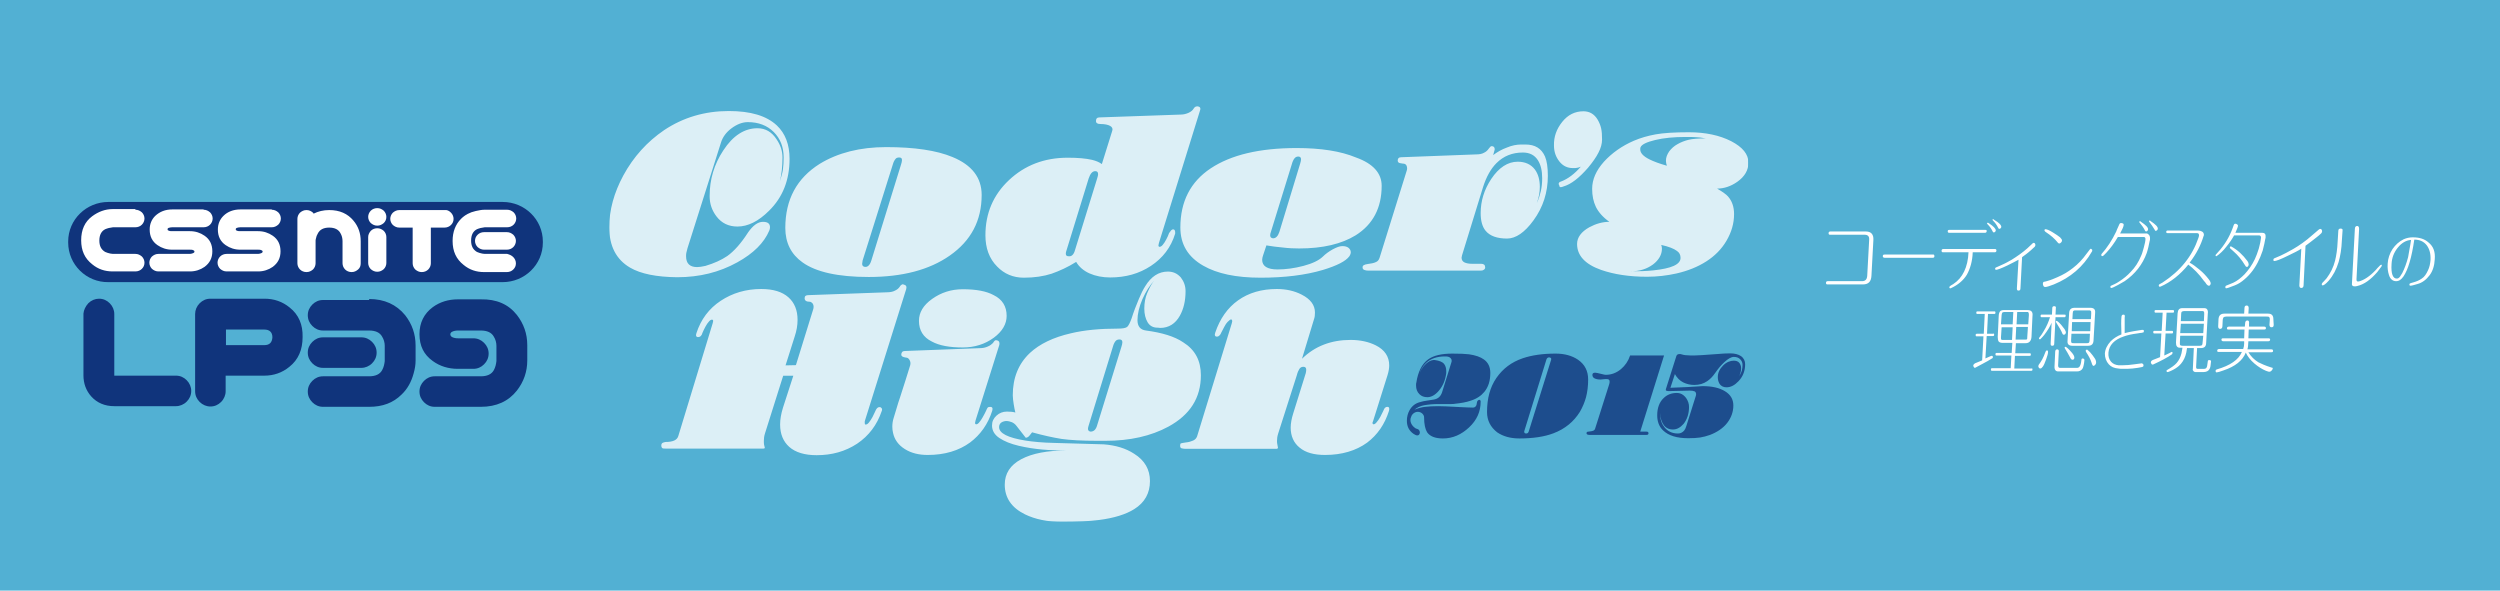
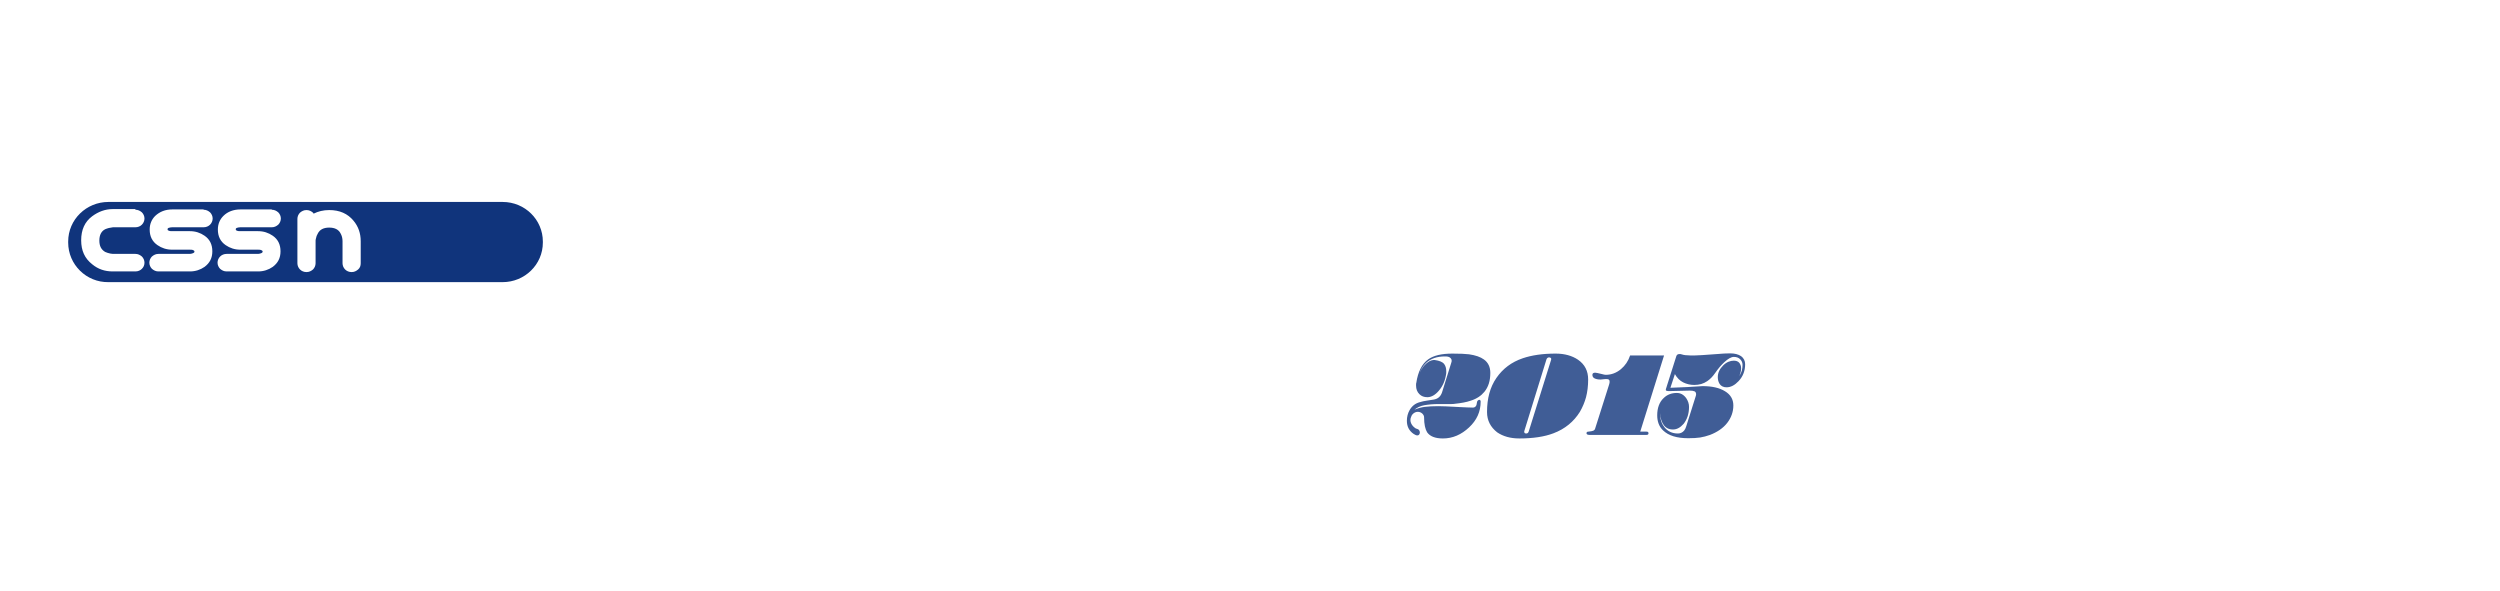
<svg xmlns="http://www.w3.org/2000/svg" xmlns:xlink="http://www.w3.org/1999/xlink" viewBox="0 0 770 181.9" enable-background="new 0 0 770 181.9">
  <symbol id="a" viewBox="-237.8 -92.2 483.2 176.2">
    <g opacity=".8">
      <g fill="#fff">
        <path d="M-158.6-25.8l7.4 23.9c.1.5.1.8.1.9 0 .6-.2 1.1-.5 1.5-.4.4-.8.6-1.2.6-1.4 0-2.1.5-2.1 1.5 0 .9.5 1.3 1.6 1.3l33.2 1.2c1.4 0 2.6.2 3.5.7.9.4 1.6 1 2 1.6.2.4.5.7.8.9.3.2.6.3.9.1 1-.2 1.4-.8 1.1-1.9l-17.5-55.8c-.1-.2-.1-.5-.1-.7v-.4c0-.4.1-.6.4-.6.5 0 .9.3 1.4.9.5.6 1 1.4 1.5 2.3.5 1 .9 1.8 1.2 2.5.1.2.2.5.4.8.4.6.8.9 1.4.9.4 0 .7-.2.9-.5.2-.4.2-.7 0-1.2-2-5.9-5.5-10.5-10.4-13.8-5-3.3-10.7-4.9-17.2-4.9-5.1 0-9 1.2-11.6 3.5-2.6 2.3-3.9 5.5-3.9 9.5 0 1.1.1 2.3.3 3.4.2 1.2.5 2.4.9 3.7l4.4 13.6h-4.3l-7.7-24.4c-.4-1.2-.5-2.3-.5-3.2 0-.7 0-1.3.1-1.7l.3-1.2c0-.3-.2-.4-.7-.4h-40.9c-1 0-1.6 0-1.7.1-.4.2-.6.6-.6 1.2s.2.9.5 1.1c.3.2.8.3 1.3.4 3.1 0 4.9.8 5.4 2.5l14.6 47.9.2.9c0 .4-.2.6-.5.6-.4 0-.9-.3-1.3-.8-.5-.5-1-1.3-1.5-2.2-.5-.9-.9-1.8-1.3-2.7-.1-.4-.2-.7-.4-.9-.3-.5-.8-.8-1.4-.8-.8 0-1.1.6-.7 1.7 1.9 5.8 5.3 10.4 10.3 13.7 5 3.3 10.7 5 17.2 5 5.1 0 8.9-1.2 11.5-3.5 2.6-2.3 3.9-5.5 3.9-9.6 0-2.3-.4-4.6-1.2-7l-3.9-12.3 4.4.1zM-110.1-25.8c.2.8.1 1.5-.3 2.2-.4.7-.9 1-1.5 1-1.4.2-2 .6-2 1.2 0 1 .5 1.6 1.5 1.6l31.7 1.2c1.3 0 2.4.2 3.5.7 1 .4 1.7 1 2.2 1.5.4.6.6.9.9 1.1.2.1.5.1.9 0 .8-.2 1.1-.8.9-1.9l-10.1-32.1c-.1-.5-.2-.8-.2-1 0-.4.2-.6.5-.6.4 0 .9.3 1.4 1 .4.4.8 1.1 1.4 2.1.6 1 1 1.9 1.4 2.7.2.5.4.9.6 1.2.2.3.6.4 1.1.4.9 0 1.2-.5.9-1.6-1.8-5.7-5-10.2-9.4-13.5-4.8-3.5-10.8-5.3-18-5.3-3.8 0-7 .8-9.7 2.5-2.7 1.7-4.4 4-5 6.9-.2.8-.3 1.7-.3 2.6 0 1.3.2 2.6.6 3.8 1.7 5.7 2.6 8.6 2.7 8.7 1.6 5 3.1 9.6 4.3 13.6zm3.7 18.8c0-4 1.8-7 5.5-8.8 3.1-1.7 7.5-2.5 13.1-2.5 5 0 9.4 1.4 13.1 4.1 3.7 2.7 5.5 5.9 5.5 9.3 0 4-1.8 7-5.5 8.8-3.1 1.7-7.5 2.5-13.1 2.5-4.9 0-9.2-1.4-13-4.1-3.8-2.7-5.6-5.8-5.6-9.3zM13.2-30.1c0-9.6-4.6-16.8-13.8-21.8-7.4-4-16.3-6-26.7-6h-3.5c-6.4 0-11.5.3-15.1.8-3.7.6-7.8 1.5-12.5 2.8l-1.2-1.5c-.4-.5-1-.8-1.5-.8l-3.9 5c-.6.8-1.3 1.3-2 1.6-.7.3-1.6.5-2.5.5-1.9-.2-2.9-1.1-2.9-2.6 0-2.6 3.7-4.5 11.2-5.7 3.2-.5 7.3-.9 12.3-1 13.2-.4 20.2-.6 20.9-.6 5.1-.4 9.4-1.7 12.9-4 4.5-2.8 6.7-6.7 6.7-11.6 0-5.1-2.2-9.1-6.7-11.9-3.5-2.2-8.6-3.8-15-4.6-4.1-.5-9.2-.8-15.5-.8-6.2 0-11.5 1.1-15.8 3.2-5.7 2.8-8.6 7-8.6 12.6 0 4.7 2.3 8.3 7 10.8s11.1 3.7 19.3 3.7c-3.7 0-7.1.1-10.4.4-3.3.3-6.6.8-10 1.6-3.4.8-6.1 1.9-8.2 3.3-2.1 1.4-3.1 3.2-3.1 5.3 0 1.7.6 3 1.9 4.2 1.2 1.1 2.7 1.7 4.4 1.7 1.4 0 2.6-.1 3.6-.4-.2.9-.5 2-.7 3.5-.2 1.4-.4 2.7-.4 3.8 0 7.4 2.4 13.4 7.3 18 4.1 3.8 9.9 6.6 17.3 8.3 5.8 1.4 12.5 2 20 2 1.9 0 3.2.2 3.9.7.6.5 1.2 1.7 1.9 3.6.9 2.9 2 5.7 3.1 8.3.9 2.2 1.8 4 2.7 5.4 2.5 4.1 5.7 6.2 9.6 6.2 2.2 0 4-.8 5.5-2.5 1.3-1.7 2-3.6 2-5.8 0-4.1-.8-7.5-2.4-10.4-1.9-3.4-4.7-5.2-8.4-5.2-.5.1-.9.1-1.1.1-1.9 0-3.3.8-4.2 2.3-.9 1.5-1.4 3.5-1.4 5.8 0 2.4.4 4.6 1.2 6.5 1.2 2.8 2.2 4.5 3 5.3-1.9-1.9-3.5-4.5-5-7.8-1.4-3.3-2.1-6.3-2.1-8.9 0-2.6 1.2-4.1 3.6-4.4 6.8-.9 12.1-2.5 15.8-5 5.1-3.2 7.5-7.8 7.5-14zm-33.7 12.1c.2.7.4 1.3.4 1.9 0 .8-.4 1.2-1.2 1.2-.7 0-1.3-.2-1.7-.7-.4-.5-.8-1.2-1.1-2.3l-10.3-33.5c-.2-.6-.3-1.1-.3-1.4 0-.7.4-1.1 1.1-1.2 1.4 0 2.3.9 2.8 2.7l10.3 33.3zM56.1-23.1c5.4 5.3 12.3 8 20.6 8 4.1 0 7.7-.8 10.7-2.3 3.8-1.9 5.7-4.8 5.7-8.5 0-1.1-.2-2.5-.7-4.1l-6.1-19.4-.3-.8c0-.5.2-.7.5-.7s.8.3 1.2.8c.5.5 1 1.3 1.6 2.3l1.2 2.4c.2.6.5 1 .7 1.4.3.3.6.5 1.1.5.8 0 1-.6.7-1.7-1.8-5.7-4.9-10.2-9.3-13.5-4.7-3.4-10.7-5.2-17.8-5.2-4.7 0-8.3 1-10.8 3.1-2.5 2-3.8 4.9-3.8 8.5 0 1.8.4 3.9 1.1 6.1l5.3 17c.1.5.2 1 .2 1.4 0 .9-.4 1.3-1.2 1.3-.8 0-1.3-.3-1.7-.9-.4-.6-.8-1.5-1.1-2.7l-7.9-24.7c-.4-1.2-.5-2.3-.5-3.1 0-.4 0-.8.1-1.3l.3-1.6c0-.4-.3-.5-.8-.5h-38.5c-.5 0-1 .1-1.5.2s-.7.5-.7 1.1c0 .5.1.9.3 1 .2.1.9.2 2.1.4 1.2.1 2.2.4 3.1.8.9.4 1.4 1 1.7 1.8l14.7 47.9.2.9c0 .5-.2.8-.5.8s-.8-.4-1.5-1.1c-.4-.4-.9-1.1-1.4-2.1-.5-1-.9-1.8-1.2-2.3-.2-.6-.5-1-.8-1.3-.3-.3-.6-.5-1.1-.5-.8 0-1.1.6-.7 1.7 2 5.9 5.2 10.5 9.7 13.7 4.5 3.2 10 4.8 16.4 4.8 4 0 7.5-.8 10.6-2.4 3.7-1.9 5.6-4.4 5.6-7.6 0-1.1-.1-2-.4-2.8l-5.1-16.8z" />
      </g>
      <g fill="#fff">
        <path d="M-229 15.6c-5.8 3.4-8.8 9.1-8.8 17.1 0 7.2 2 14.6 6 22 4.3 7.9 10.1 14.3 17.3 19.2 8.1 5.4 17.3 8.1 27.4 8.1 9.3 0 16-2 20.4-6.1 3.6-3.4 5.4-8.1 5.4-14.2 0-9-2.9-16.3-8.7-22-4.5-4.5-9-6.7-13.4-6.7-3.7 0-6.7 1.4-8.9 4.3-1.9 2.5-2.9 5.3-2.9 8.6 0 7.1 1.9 13.5 5.8 19.4 4.1 6.3 9 9.4 14.5 9.4 3.4 0 6.1-1.6 8.1-4.7 1.7-2.5 2.5-5 2.5-7.7 0-3.9-.4-7.3-1.1-10.1.6 1.9 1.1 3.6 1.3 5.1.2 1.5.3 3.2.3 5 0 4.4-1.4 8-4.2 10.8-2.8 2.8-6.5 4.2-11 4.2-2.3 0-4.6-.9-6.9-2.6-2.3-1.7-3.8-3.8-4.5-6.1l-14.2-44.8c-.2-.8-.4-1.5-.5-2-.1-.5-.1-1-.1-1.4 0-3.1 1.6-4.6 4.7-4.6.9 0 2.1.2 3.5.5 3.7 1.1 6.8 2.5 9.3 4.2 2.8 2 5.8 5.3 8.8 10 2.1 3 4.2 4.5 6.3 4.5 1.1 0 1.8-.2 2.3-.6.5-.4.7-1 .7-1.7 0-.5-.1-.9-.3-1.4-2.2-5.2-6.7-9.7-13.6-13.5-7.6-4.2-16-6.3-25.5-6.3-8.7.1-15.4 1.4-20 4.1zM-79.8 46.4c0-10.9-4.5-19.4-13.5-25.7-8.7-6.1-20.2-9.1-34.4-9.1-13 0-22.4 2.1-28.1 6.2-4.8 3.4-7.3 8.3-7.3 14.6 0 12.1 4.9 21.1 14.6 27.2 7.7 4.7 17.1 7.1 28.2 7.1 12 0 21.4-1.4 28.1-4.2 8.3-3.4 12.4-8.8 12.4-16.1zm-34.2 12.9c.2.7.4 1.3.4 1.9 0 .8-.4 1.1-1.2 1.1-.7 0-1.3-.2-1.6-.7-.4-.5-.8-1.2-1.1-2.3l-12.8-40.7c-.1-.8-.2-1.3-.2-1.4 0-.8.4-1.2 1.1-1.3 1.2-.2 2.2.7 2.8 2.7l12.6 40.7zM-24.4 73.6c.3.9 0 1.6-.9 2.1s-2.3.8-4.1.8c-1.3 0-1.9.4-1.9 1.3 0 1 .5 1.5 1.5 1.5l34.4 1.2c1.3 0 2.4.3 3.5.8 1 .5 1.7 1.1 2 1.7.6.9 1.2 1.2 1.8 1.1.7-.2 1.1-.6 1.1-1.2 0-.2-.1-.4-.2-.8l-17.4-56.1c-.1-.5-.2-.8-.2-1 0-.4.2-.6.5-.6.4 0 .9.3 1.3.8.5.6 1 1.3 1.5 2.3.5.9.9 1.8 1.2 2.7.4.6.7 1 .9 1.2.3.2.5.4.8.4.7 0 1-.6.9-1.8-1.8-5.9-5.3-10.4-10.3-13.7-5-3.3-10.7-4.9-17.3-4.9-3.2 0-6.2.6-8.7 1.7s-4.5 2.8-5.7 4.9c-3.5-2.2-7-3.8-10.4-5-3.4-1.1-7.3-1.7-11.8-1.7-4.5 0-8.3 1.6-11.3 4.7-3.4 3.4-5 7.9-5 13.3 0 9.3 3.3 17.1 10 23.4s15 9.5 24.9 9.5c4.3 0 7.7-.3 10.3-.9 1.7-.4 3.1-1 4.2-1.8l4.4 14.1zm-6.4-20.2c.3.9.4 1.5.4 1.8 0 .9-.4 1.3-1.2 1.3-1.2 0-2.1-1-2.8-3.1l-9.4-30.5c-.2-.5-.3-1-.3-1.4 0-.8.4-1.1 1.2-1.1 1.2-.2 2.2.7 2.7 2.6l9.4 30.4zM89.9 50.3c0-9.4-3.7-16.4-11-21-6-3.7-14-5.6-24-5.6-2.2 0-4.5.1-6.9.4-2.3.2-4.7.5-7 .9l-1.4-4.2c-.2-.6-.4-1.3-.4-1.9 0-2.7 2.2-4.1 6.5-4.1 3.5 0 7.2.5 11 1.5s6.5 2.3 8.2 3.9c1.2 1.2 2.6 2.2 4.2 3.1 1.7.9 3 1.4 4.1 1.4 1.1 0 1.9-.2 2.6-.7.6-.5 1-1.1 1-1.9 0-.5-.2-1.1-.6-1.7-1.5-2.1-5.3-4-11.2-5.8-7.4-2.2-16.3-3.3-26.5-3.3-10.3 0-18.4 1.7-24.3 5.1-6.5 3.7-9.7 9.1-9.7 16.2 0 11 4.3 19.4 12.9 25.1 8.6 5.7 20.7 8.6 36.4 8.6 10.3 0 18.7-1.3 25.2-4 7.3-2.6 10.9-6.7 10.9-12zm-34.6 9.3c.2.7.4 1.4.4 1.9 0 .8-.4 1.2-1.2 1.2-.7 0-1.2-.3-1.6-.8-.4-.5-.8-1.3-1.1-2.4l-8.9-28.8c-.2-.5-.3-1-.3-1.4 0-.8.4-1.2 1.2-1.3 1.2 0 2.1.9 2.7 2.7l8.8 28.9zM124 20.8c-.1-.5-.2-.8-.2-1 0-.9.4-1.6 1.2-2 .8-.4 1.9-.6 3.2-.6h3.9c1.1 0 1.7-.5 1.7-1.4.1-.4-.1-.8-.5-1.1-.4-.3-.8-.4-1.3-.4h-47.8c-.6 0-1.2.1-1.7.3-.5.2-.7.6-.7 1.1 0 .8.7 1.2 2.2 1.4 1.5.2 2.6.4 3.4.8.8.3 1.3.9 1.6 1.8l11.5 36.9c.1.4.2.6.2.9 0 1.5-.6 2.2-1.8 2.2-.2 0-.6.1-1.2.2s-.9.4-1 1c0 1 .5 1.5 1.5 1.5l31.7 1.2c1.4 0 2.6.2 3.4.7.9.4 1.5 1 2 1.7s.9 1.1 1.2 1.1c.6 0 1-.2 1.2-.6.2-.4.2-.9 0-1.4l-.5-1.8c1.7 1.3 3.6 2.4 5.8 3.2 2.1.9 4.2 1.3 6.1 1.3h1.8c4.1 0 6.8-1.7 8.3-5.1.8-1.9 1.2-4.6 1.2-8.2 0-7-2-13.3-6.1-18.9-3.7-5.1-7.5-7.7-11.2-7.7-4.2 0-7.3 1.1-9.1 3.3-1.4 1.7-2.1 4.2-2.1 7.5 0 5.1 1.5 10 4.5 14.5 3.2 4.8 7 7.3 11.2 7.3 3.2 0 5.6-1.1 7.3-3.3 1.4-1.9 2.1-4.4 2.1-7.4 0-2.2-.4-4.5-1.3-6.9.8 1.7 1.3 3.3 1.7 5 .4 1.7.6 3.6.6 5.6 0 3.2-.6 5.7-1.8 7.6-1.4 2.2-3.5 3.3-6.4 3.3-4.5 0-8.2-1.5-11.2-4.5-2.4-2.4-4.3-5.8-5.7-10.2l-8.9-28.9zM166.5 77.4c2.4 3 5.4 4.5 9 4.5 2.6 0 4.6-1.2 6-3.5.7-1.2 1.2-2.4 1.5-3.7.3-1.3.4-2.9.4-4.8 0-1.7-.5-3.6-1.5-5.5-1-2-2.5-4.1-4.4-6.4-3.8-4.4-7.3-7.1-10.5-8-.5-.2-.8-.3-1.1-.3-.4 0-.6.2-.6.6-.2.4-.3.6-.3.8 0 .5.3.8 1 1 2.9 1.1 5.7 3.2 8.4 6.3-.8-.3-1.3-.5-1.7-.5-.4-.1-.9-.1-1.6-.1-2.4 0-4.3.9-5.8 2.8s-2.3 4.1-2.3 6.8c-.1 3.7 1.1 7 3.5 10zM178 32.7c2.8 1.5 5.6 2.3 8.5 2.3-2.7 1.9-4.6 4.1-5.7 6.3-1.1 2.3-1.6 4.8-1.6 7.7 0 4 1.7 7.8 5 11.5 3.4 3.7 7.6 6.7 12.7 8.9 2.8 1.2 5.9 2.1 9.2 2.7 3.3.6 8 .9 14.1.9 7.1 0 13.1-1.3 18-3.8 4.8-2.5 7.3-5.5 7.3-9.1 0-3.2-1.6-5.9-4.7-8.1-2.7-1.9-5.6-2.9-8.6-2.9 2.4-1.4 3.9-2.5 4.6-3.3 1.7-1.9 2.6-4.4 2.6-7.5 0-4-1.1-7.7-3.2-11.3-2.1-3.6-5-6.5-8.6-8.8-3.6-2.3-7.8-4-12.6-5.1-4-.9-8.2-1.4-12.5-1.4-7.6 0-14 1-19.5 2.9-6.8 2.4-10.2 6.1-10.2 11 0 2.8 1.8 5.2 5.2 7.1zm37.1-10c-1.2.9-3.4 1.8-6.6 2.5.2-.5.3-1.1.3-1.6 0-2.5-1.3-4.8-3.8-6.7-2.6-1.9-5.7-2.9-9.5-2.9 3.5 0 6.7.1 9.6.4 7.7.8 11.6 2.5 11.6 5.3 0 1.3-.5 2.3-1.6 3zm-15.5 43c0-1.5 1.3-2.9 3.9-4.2 1.8-.9 4.2-1.8 7.4-2.7-.2.6-.4 1.4-.4 2.1 0 1.4.5 2.7 1.4 4 .9 1.2 2.1 2.3 3.6 3.1 1.4.8 3 1.4 4.6 1.8 1.7.4 4.1.6 7.3.6-1.8.3-3.2.5-4.2.5-1.1.1-2.5.1-4.4.1-4.9 0-9.2-.4-12.9-1.3-3.7-.9-5.7-1.9-6.2-3.1-.1-.3-.1-.6-.1-.9z" />
      </g>
      <g fill="#10347C">
        <path d="M116.4-25.3c.6-.8.9-1.8.9-3v-.9c-.4-3-1.4-5.4-3.1-7.4-1.5-1.8-3.2-2.8-4.9-2.8-1.4 0-2.5.4-3.4 1.3s-1.4 2.1-1.4 3.6v.5c0 .2 0 .5.1.7.7 4.7 2.4 8.1 5.1 10 2.3 1.6 5.6 2.4 10.2 2.4 3.2 0 5.5-.1 7.1-.3 2.7-.4 4.8-1.1 6.3-2.2 1.8-1.3 2.7-3.2 2.7-5.7 0-3.3-.8-5.9-2.5-8-1.4-1.7-3.3-3-5.9-3.8-1.7-.6-3.9-1-6.7-1.3-.5-.1-1-.1-1.4-.1h-5.3c-2.4 0-4.5-.2-6.2-.5-1.7-.3-3.1-1-4.2-1.9 1.4.6 2.9 1 4.4 1.2 1.6.2 3.5.3 5.7.3 1.3 0 4.5-.1 9.4-.4 2.2-.1 4-.2 5.3-.2 1 0 1.6.7 1.7 2 0 .3.1.6.3.9.2.2.5.4.7.4.2 0 .4-.1.5-.3.1-.2.1-.3.1-.5 0-4.2-1.6-7.8-4.9-10.9-3.3-3.1-7-4.7-11.1-4.7-3.3 0-5.5.9-6.7 2.6-.8 1.3-1.3 3.4-1.3 6.4 0 .6-.3 1.1-.8 1.6-.6.5-1.2.7-1.9.7-.6 0-1.1-.2-1.6-.5-.5-.4-.9-.8-1.1-1.4-.3-.6-.4-1.1-.4-1.6 0-.9.4-1.8 1.1-2.6.6-.6 1.1-1 1.6-1.1.5-.1.8-.3 1-.6.2-.3.3-.6.3-.9 0-.2 0-.4-.1-.6-.2-.5-.5-.7-1-.7-.4 0-.9.2-1.5.6-1.9 1.3-2.9 3.1-2.9 5.6 0 1.7.4 3.2 1.2 4.6 1 1.7 2.4 2.8 4.3 3.3 1 .3 1.9.5 2.7.6.9.1 1.9.3 3.2.5 1.8.3 2.9 1.3 3.5 3l3.9 12.5c.2.5.2.8.2 1 0 .5-.2.9-.7 1.3s-1.2.5-2.2.5c-3.3 0-5.9-.9-7.9-2.7-1.3-1.2-2.3-2.8-3-4.9.5 1.4 1.3 2.8 2.3 3.9 1.3 1.4 2.7 2.2 4.2 2.2 2.1-.3 3.4-.8 4.1-1.7zM134.6-45.7c0 5.8 1.3 10.6 4 14.5 2.7 3.9 6.4 6.7 11.1 8.3 3.8 1.3 8.4 2 14 2 3.8 0 7-.9 9.5-2.6 2.9-2 4.3-4.8 4.3-8.4 0-2.7-.3-5.2-.9-7.5-.6-2.2-1.5-4.3-2.6-6.2-2.6-4.2-6.4-7.3-11.2-9.1-3.9-1.5-8.8-2.2-14.5-2.2-3.8 0-6.9.9-9.4 2.6-2.8 2.2-4.3 5-4.3 8.6zm26.4 23.2c-.6 0-1-.3-1.2-.9l-9.4-30.4c-.1-.3 0-.5.1-.7s.4-.3.7-.3c.6 0 .9.3 1.1.9l9.5 30.4c.1.3 0 .6-.1.7s-.4.3-.7.3zM178-55.4c-.4 0-.7.1-.9.2-.2.1-.3.3-.3.5 0 .5.3.7.9.7.9.1 1.6.2 2 .4s.7.5.8 1l5.9 18.6c.2.5.2.9.2 1.3 0 .7-.4 1-1.3 1-.3 0-.8 0-1.5-.1-.6-.1-1.1-.1-1.2-.1-1 0-1.8.2-2.4.5-.6.3-.9.8-.9 1.5 0 .6.4.9 1.2.9.3 0 1.3-.2 2.9-.6.7-.2 1.2-.3 1.6-.3 2.3 0 4.5.8 6.4 2.4 1.8 1.5 3.1 3.4 3.9 5.8h14.4l-10.1-32.3h2.6c.6 0 .9-.2.9-.7 0-.5-.3-.7-.9-.7h-24.2zM219.5-35.1c4 .2 6.1.4 6.5.4 4 0 7.2-.7 9.6-2.2 2.3-1.4 3.5-3.4 3.5-6 0-2.7-.9-5.2-2.6-7.4-1.7-2.2-4.2-3.9-7.3-5.1-1.4-.5-2.9-.9-4.2-1.1-1.4-.2-3-.3-5-.3-4.9 0-8.4 1.1-10.7 3.3-1.7 1.6-2.5 3.8-2.5 6.4 0 3.1.9 5.6 2.7 7.3 1.5 1.5 3.4 2.2 5.6 2.2 1.6 0 2.9-.7 4-2.2.8-1.2 1.2-2.4 1.2-3.7 0-2.9-.8-5.3-2.3-7.2-1.4-1.6-2.9-2.4-4.5-2.4-1.8 0-3.1.7-4 2-.9 1.3-1.4 3-1.4 4.9v-.9c0-1.9.6-3.6 1.8-5.1 1.4-1.7 3.3-2.6 5.7-2.6 1 0 1.9.4 2.6 1.2.4.5.7 1.1.9 1.8l4 12.7c.1.3.2.6.2.9 0 .6-.2 1.1-.7 1.3-.5.2-1.1.3-2 .3l-8.4-.2h-.7c-.4 0-.7.1-.9.2-.2.1-.2.4-.1.7l4.4 13.9c.2.6.6.9 1.3.9h.5c.9-.3 1.8-.5 2.7-.5.9-.1 1.9-.1 3.1-.1 1.2 0 4.4.2 9.6.6 2.2.2 4.1.3 5.6.3 2 0 3.5-.4 4.7-1.2 1.1-.8 1.7-2 1.7-3.4 0-2.8-.9-5.2-2.8-7.2-1.6-1.7-3.3-2.6-5.1-2.6-1.3 0-2.3.5-2.9 1.4-.5.8-.8 1.7-.8 2.9 0 1.9.8 3.5 2.3 5 1.4 1.4 3 2 4.5 2 1 0 1.8-.3 2.3-.9.5-.6.8-1.4.8-2.4s-.3-2.1-.8-3.3c.5.8.9 1.7 1.1 2.4.2.8.3 1.6.3 2.4 0 .9-.3 1.7-1 2.4s-1.6 1-2.7 1-2.5-.8-4.1-2.3c-1.2-1.1-2.5-2.6-3.8-4.5-1.1-1.6-2.2-2.7-3.4-3.5-1.6-1.1-3.4-1.6-5.5-1.6-1.7 0-3.3.4-4.7 1.1s-2.6 1.9-3.5 3.5l-1.9-5.8c2.2.1 4.6.2 7.1.3z" />
      </g>
    </g>
  </symbol>
  <g>
-     <path fill="#52B0D3" d="M0 0h770v181.9h-770z" />
    <g fill="#fff">
-       <path d="M576.4 85c-.1 1.7-.9 2.6-2.6 2.6h-11c-.3 0-.4-.2-.4-.5s.2-.5.5-.5h10.6c1 0 1.5-.5 1.6-1.6l.6-11.1c.1-1.1-.4-1.6-1.4-1.6h-10.7c-.3 0-.4-.2-.4-.5s.2-.5.5-.5h11c1.6 0 2.4.9 2.3 2.6l-.6 11.1zM595.8 78.9c0 .4-.2.5-.6.5h-14.7c-.4 0-.6-.2-.6-.5 0-.4.2-.5.6-.5h14.7c.4-.1.6.1.6.5zM614.9 77.2c0 .3-.2.5-.5.5h-6.8c-.1 2.8-.8 5.1-1.8 6.9-1.1 1.8-2.8 3.2-5 4.2h-.1c-.2 0-.3-.1-.3-.4 0-.1.2-.3.5-.5l.7-.4c2.9-1.9 4.5-5.2 4.7-9.8h-7.9c-.3 0-.4-.2-.4-.5s.2-.5.5-.5h16c.3 0 .4.2.4.5zm-3-6c0 .3-.2.5-.5.5h-11.1c-.3 0-.4-.2-.4-.5s.2-.4.5-.4h11.1c.3 0 .5.2.4.4zm2.8-.2c0 .1-.1.3-.2.4-.1.1-.3.2-.4.2-.1 0-.3-.1-.4-.4-.4-.8-.9-1.5-1.5-2.1-.1-.1-.2-.2-.2-.3 0-.1.1-.2.2-.2s.2 0 .3.1c1.5 1 2.2 1.7 2.2 2.3zm1.7-1.1c0 .1-.1.3-.2.4-.1.1-.3.2-.4.2-.1 0-.3-.1-.4-.4-.4-.8-.9-1.5-1.5-2.1-.1-.1-.2-.2-.2-.3 0-.2.1-.2.2-.2s.2.1.3.2c1.5.9 2.2 1.6 2.2 2.2zM626.9 75.5c0 .2-.1.3-.2.5-.2.2-.6.5-1.1 1-1.1 1-2.1 1.7-2.8 2.2l-.5 9.6c0 .5-.2.7-.6.7s-.5-.2-.5-.7l.5-8.8c-.7.4-1.9 1-3.5 1.8-1.9.9-3 1.3-3.4 1.3-.2 0-.3-.1-.3-.4 0-.1.1-.2.2-.3.4-.2 1-.4 1.8-.8 1.2-.5 2.2-1.1 3.1-1.6 1.6-1 3.2-2.1 4.8-3.5.4-.4 1-.9 1.7-1.6.1-.1.2-.1.3-.1.3 0 .5.3.5.7zM644.4 77.2c0 .1 0 .2-.1.3-2.7 4.7-6.6 8-11.7 10.1-1.3.5-2.2.8-2.7.8-.2 0-.4-.1-.5-.3-.1-.2-.2-.4-.2-.7 0-.3.1-.5.3-.6.2 0 .5-.1.9-.2.7-.2 1.3-.4 1.8-.6 2-.8 3.7-1.6 5.1-2.6 1.6-1.1 3.1-2.4 4.4-4 .1-.1.8-1 2-2.6.1-.1.2-.2.3-.2.3.2.5.3.4.6zm-9.3-3.1c0 .2-.1.4-.3.6s-.4.3-.5.3c-.2 0-.4-.1-.6-.4-.8-1-2-2.1-3.7-3.2-.2-.2-.3-.3-.3-.4 0-.3.1-.4.3-.4.4 0 1.2.3 2.3 1 1 .6 1.7 1.1 2.2 1.5.4.4.6.7.6 1zM662.2 73.6c0 .2 0 .4-.1.6l-.4 1.9c-.2.7-.3 1.3-.5 1.8-1.3 3.6-3.6 6.5-6.8 8.7-.5.3-1.2.7-2.1 1.2-1.1.6-1.8.9-2 .9-.2 0-.3-.1-.3-.4 0-.2.1-.3.2-.3l1.1-.5c.5-.2.9-.5 1.4-.8 1.4-.9 2.6-1.9 3.5-2.9 1.4-1.4 2.5-3.1 3.3-5.1.3-.6.5-1.5.8-2.5.3-1.1.5-2 .5-2.6 0-.4-.2-.6-.5-.6h-8c-1.1 1.9-2.3 3.5-3.6 4.9l-.8.8c-.2.1-.3.2-.4.2-.2 0-.3-.1-.3-.4 0-.1 0-.2.1-.3 1.7-1.9 3.2-4.2 4.5-6.9 0-.1.3-.8.9-2.1.1-.3.3-.5.5-.5s.4 0 .6.1c.2.1.3.2.3.4 0 .5-.4 1.4-1.1 2.7h8.3c.6.3 1 .8.9 1.7zm-.6-2.9c0 .1-.1.3-.2.4-.1.1-.3.2-.4.2-.1 0-.3-.1-.4-.4-.4-.8-1-1.6-1.5-2.2-.1-.1-.2-.2-.2-.3 0-.2.1-.3.2-.3s.2.1.3.2c1.5 1 2.3 1.8 2.2 2.4zm3-.2c0 .1-.1.3-.2.4-.1.1-.3.2-.4.2-.2 0-.3-.1-.4-.4-.5-.8-1-1.6-1.5-2.2-.1-.1-.2-.2-.2-.3 0-.2.1-.3.2-.3s.2.1.3.2c1.5 1 2.3 1.8 2.2 2.4zM680.9 87.3c0 .2-.1.4-.2.5-.1.2-.3.2-.4.2-.2 0-.5-.2-.8-.6-.1-.2-.3-.5-.7-.9-1.5-2.1-3.2-3.8-4.8-5-2.5 3.1-5.4 5.4-8.6 6.8h-.2c-.2 0-.3-.1-.3-.4 0-.2.1-.3.3-.4.2-.1.5-.3.9-.5 5.5-3.6 9.1-8.1 11-13.7.1-.3.2-.6.2-.8 0-.5-.2-.7-.7-.7h-9c-.3 0-.4-.1-.4-.4 0-.3.2-.4.4-.4h9.4c.4 0 .8.1 1.2.3.4.2.6.6.6 1 0 .1 0 .3-.1.4-.8 2.7-2.2 5.5-4.3 8.2 1 .5 2 1.3 3.1 2.2s2 1.9 2.7 2.8c.5.6.7 1.1.7 1.4zM697.8 73c0 .2 0 .4-.1.6-.1.8-.4 2-.8 3.6-.9 2.7-2.1 5-3.6 6.8-.9 1.1-1.8 1.9-2.7 2.6s-1.9 1.2-3.1 1.6c-1 .4-1.6.6-1.8.6-.2 0-.3-.1-.3-.4 0-.2.1-.3.2-.4 1-.4 1.7-.7 2.2-.9 1.3-.6 2.4-1.5 3.5-2.6 1.2-1.3 2.3-2.8 3.2-4.7.4-.9.8-1.9 1.2-3.2.4-1.4.6-2.5.7-3.4 0-.4-.2-.7-.6-.7h-7.7c-.6 1.1-1.4 2.3-2.4 3.5-1 1.3-2 2.2-3 2.9h-.1c-.2 0-.2-.1-.2-.3 0-.1 0-.1.1-.2 2-2.1 3.6-4.4 4.7-7 .2-.5.5-1.2.8-2.1.1-.3.3-.4.5-.4s.4.1.5.2c.2.1.3.2.3.4 0 .3-.3 1.1-.8 2.2h8.3c.7 0 1.1.4 1 1.3zm-5.2 8.5c0 .2-.1.3-.2.5s-.3.2-.4.2c-.2 0-.4-.2-.6-.6-.9-1.5-2.1-3-3.5-4.2-.2-.2-.6-.5-1-.9-.1-.1-.1-.1-.1-.3 0-.2.1-.3.3-.3h.1c2 1.1 3.6 2.6 5 4.5.3.4.4.8.4 1.1zM715.2 71.3c0 .2-.1.4-.3.6-.4.4-.9.8-1.4 1.2-1.3 1-2.4 1.9-3.4 2.6l-.6 12.2c0 .5-.3.8-.7.8s-.6-.3-.6-.8l.6-11.3c-.9.6-2.3 1.3-4.2 2.2-2.2 1.1-3.6 1.6-4.1 1.6-.2 0-.3-.1-.3-.4 0-.2.1-.3.2-.4.5-.2 1.2-.5 2.1-.9.9-.4 2.2-1.1 3.8-2 1.9-1.1 3.9-2.5 5.8-4.2.5-.4 1.2-1 2.1-1.8.1-.1.3-.2.5-.2s.3.1.4.3c.1.1.1.3.1.5zM721.3 74c-.1 2.7-.5 4.9-1 6.7-.7 2.3-1.7 4.2-3.1 5.8-.9 1-1.5 1.4-1.8 1.4-.2 0-.3-.1-.3-.4 0-.1.1-.2.2-.4.3-.3.7-.7 1.3-1.4 1.2-1.6 2.1-3.4 2.6-5.4.4-1.6.7-3.6.8-6l.2-3.2c0-.5.3-.7.7-.7.5 0 .7.2.6.7l-.2 2.9zm12.3 7.8c0 .1-.1.3-.2.4-.5.7-.9 1.2-1.2 1.6-2 2.3-4 3.8-6.2 4.3-.3.1-.6.1-.8.1-.6 0-.9-.3-.8-.9l.9-16.8c0-.6.3-.9.7-.9.4 0 .6.3.6.9l-.8 15.5c0 .5.1.7.4.7h.3c1.6-.4 3.4-1.6 5.2-3.5.3-.4.8-.9 1.4-1.5.1-.1.1-.1.2-.1.2-.2.3 0 .3.2zM749.9 79.9c-.1 1.9-.6 3.6-1.6 4.9-1 1.3-2.2 2.3-3.8 2.7-1 .3-1.7.5-2.1.5-.2 0-.3-.1-.3-.4 0-.2.1-.3.4-.4.1 0 .4-.1.7-.2 1.1-.3 2-.7 2.7-1.2.8-.5 1.4-1.4 1.9-2.5.5-1 .7-2.1.8-3.2.1-1.9-.3-3.4-1.2-4.6-.9-1.1-2.1-1.7-3.8-1.7-.8 5.5-1.9 9.2-3.3 11.3-.7 1-1.4 1.5-2.3 1.5-1 0-1.8-.6-2.2-1.9-.3-.9-.5-2.1-.4-3.5.1-1.6.6-3.1 1.5-4.5.9-1.3 2-2.3 3.4-3 .9-.4 1.8-.6 2.8-.6h.1c2 0 3.6.5 4.8 1.6 1.5 1.2 2.1 2.9 1.9 5.2zm-7.3-6c-1.5.1-2.9.9-4.1 2.4-1.2 1.5-1.8 3.1-1.9 5-.2 3 .4 4.5 1.6 4.5.4 0 .7-.2 1-.6l.7-1.1c.7-1.4 1.3-3 1.8-4.9.2-1.4.6-3.1.9-5.3zM614.2 103.1c0 .3-.1.4-.4.4h-1.9l-.4 6.9c.5-.2 1.1-.5 1.8-.8h.2c.2 0 .3.1.3.4 0 .1 0 .2-.1.3-.8.5-2.1 1.3-3.9 2.2-1 .5-1.5.8-1.5.8-.2 0-.3-.1-.4-.3-.1-.2-.2-.4-.1-.5 0-.2.2-.4.5-.6l2.2-.9.4-7.4h-2.1c-.2 0-.3-.1-.3-.4s.1-.4.4-.4h2.1l.3-6.1h-2.3c-.2 0-.3-.1-.3-.4s.1-.4.4-.4h5.2c.2 0 .3.1.3.4s-.1.4-.4.4h-1.9l-.3 6.1h1.9c.2-.2.3 0 .3.3zm11.8 10.7c0 .3-.1.4-.4.4h-12.1c-.2 0-.3-.1-.3-.4 0-.3.1-.4.4-.4h5.7l.2-3.9h-4.6c-.2 0-.3-.1-.3-.4s.1-.4.4-.4h4.6l.2-3.1h-3c-.5 0-.9-.1-1.2-.4-.2-.3-.3-.8-.3-1.4l.3-6.4c0-.7.2-1.2.4-1.5.3-.3.7-.4 1.2-.4h7.2c.6 0 1 .1 1.3.4.3.3.4.8.3 1.5l-.3 6.4c-.1 1.2-.7 1.9-1.8 1.9h-3l-.2 3.1h4.5c.2 0 .3.1.3.4s-.1.4-.4.4h-4.5l-.2 3.9h5.3c.2-.1.3 0 .3.3zm-6.3-9.1l.2-3.9h-3.4l-.2 3.1c0 .4 0 .6.1.7s.3.1.6.1h2.7zm.2-4.8l.2-3.8h-2.8c-.3 0-.5.1-.6.2s-.1.3-.2.7l-.2 2.9h3.6zm4.7.8h-3.6l-.2 3.9h2.9c.3 0 .5 0 .6-.1s.1-.3.1-.7l.2-3.1zm.1-.8l.2-2.9c0-.5-.1-.8-.3-.9h-3.3l-.2 3.8h3.6zM630.8 108.4c0 .5-.2 1.2-.6 2.3-.4 1.1-.7 1.8-1 2.2-.3.4-.5.6-.8.6-.2 0-.3-.1-.4-.2-.1-.2-.2-.3-.2-.5s.1-.3.1-.4c.4-.6.8-1.1 1.1-1.7.3-.6.7-1.4 1-2.3.1-.3.3-.4.4-.5.3 0 .4.2.4.5zm5.4-11.1c0 .3-.1.4-.3.4h-2.8l-.4 8.2c0 .4-.2.6-.6.6-.4 0-.5-.2-.5-.6l.3-6.5c-.5 1.2-1.3 2.5-2.3 3.8-.4.5-.8.9-1.2 1.3h-.1c-.2 0-.3-.1-.3-.3 0-.1 0-.2.1-.2.5-.6.9-1.2 1.3-1.9 1-1.6 1.6-3.1 2-4.4h-2.6c-.2 0-.3-.1-.3-.4 0-.3.1-.4.3-.4h3.2l.1-2c0-.4.2-.6.6-.6.4 0 .6.2.5.6l-.1 2h2.8c.3 0 .4.1.3.4zm5.8 13.6c-.1 1.2-.3 2-.5 2.5-.4.7-1 1-1.8 1h-5.8c-.8 0-1.2-.6-1.1-1.7l.2-4.3c0-.5.2-.8.6-.8.4 0 .6.3.5.8l-.2 4.1c0 .6.2.8.6.8h5.3c.4 0 .8-.3 1-1 .1-.2.2-.7.3-1.6 0-.2.2-.3.5-.3.2.1.4.2.4.5zm-5.7-8.5c0 .2-.1.3-.2.5-.1.1-.3.2-.4.2-.2 0-.4-.1-.5-.4-.3-.8-.9-1.8-1.8-3.2-.1-.2-.2-.3-.2-.4 0-.2.1-.3.2-.3s.2.1.5.3c.6.5 1.3 1.3 2 2.3.3.5.4.8.4 1zm2.6 7.7c0 .5-.2.7-.6.7-.2 0-.5-.2-.7-.7-.6-1.1-1.1-2-1.5-2.6-.1-.2-.2-.3-.2-.4 0-.2.1-.3.2-.3.3 0 1 .6 2.1 1.9.5.6.7 1.1.7 1.4zm5.9-5.1c-.1 1-.6 1.5-1.7 1.5h-4.8c-1.1 0-1.6-.5-1.5-1.5l.5-8.7c.1-1 .6-1.5 1.7-1.5h4.8c1.1 0 1.6.5 1.5 1.5l-.5 8.7zm-1.1-2.2h-5.7l-.1 2c0 .4 0 .7.2.8.1.1.4.1.7.1h3.8c.4 0 .6 0 .7-.1.2-.1.3-.4.3-.8l.1-2zm.1-.8l.1-2.8h-5.7l-.1 2.8h5.7zm.3-5.5c0-.4 0-.7-.2-.8-.1-.1-.3-.1-.7-.1h-3.8c-.4 0-.6 0-.7.1-.2.1-.3.4-.3.8l-.1 1.8h5.7l.1-1.8zm1.5 15.2c0 .2-.1.5-.3.7s-.4.3-.5.3c-.2 0-.4-.3-.6-1-.3-1-.9-2.1-1.7-3.3l-.1-.3c0-.3.1-.4.4-.4.1 0 .2 0 .2.1.5.4 1 .9 1.5 1.6.5.7.9 1.2 1 1.6.1.3.1.5.1.7zM660.2 112.6c0 .3-.2.4-.7.5-.6.1-1.5.3-2.7.4-1 .1-1.9.1-2.8.1-.6 0-1.2 0-1.6-.1-1.2-.1-2.2-.5-2.9-1.3-.8-.9-1.2-2-1.2-3.3.1-1.4.7-2.6 1.8-3.8.9-.9 2-1.6 3.3-2.1-.1-2.6-.1-4.4 0-5.3 0-.5.2-.8.6-.8.2 0 .4.1.4.2s.1.4 0 .7v4.8c.7-.2 1.7-.4 2.8-.6.6-.1 1.4-.2 2.5-.4h.2c.3 0 .5.1.4.5 0 .2-.1.3-.2.3 0 0-.2 0-.4.1-.3 0-.8.1-1.4.2-1.6.2-3 .5-4.1.9-3 1-4.6 2.7-4.8 5-.1 1.2.2 2.1.8 2.8.6.7 1.4 1 2.3 1.1h1.3c1.1 0 2.3-.1 3.6-.3l2.3-.3c.4.2.5.3.5.7zM669.1 108.8c0 .1 0 .2-.1.3-1.4 1-3.3 2-5.9 3.2h-.1c-.2 0-.3-.1-.4-.3-.1-.2-.2-.4-.1-.5 0-.3.2-.4.5-.6l2.3-.9.4-7.3h-2.2c-.2 0-.3-.1-.3-.4 0-.3.1-.4.4-.4h2.2l.3-5.6h-2.2c-.2 0-.3-.1-.3-.4 0-.3.1-.4.4-.4h5.3c.2 0 .3.1.3.4 0 .3-.1.4-.3.4h-2l-.3 5.6h2c.2 0 .3.1.3.4 0 .3-.1.4-.3.4h-2l-.4 6.8c.8-.4 1.6-.7 2.2-1.1h.2c.1 0 .2.2.1.4zm11.9 2.5c-.1 1.2-.2 2-.5 2.4-.3.6-1 .9-1.9.9h-2.4c-.2 0-.5-.1-.6-.3-.2-.2-.3-.4-.2-.7l.3-6.4h-2.1c-.1 1-.3 1.8-.5 2.4-.4 1.2-1.1 2.3-2 3.1-.7.6-1.5 1.1-2.4 1.5-.6.3-1 .4-1.1.4-.2 0-.3-.1-.3-.4 0-.1 0-.2.1-.2 1.4-.8 2.4-1.5 3-2.2.7-.8 1.2-1.8 1.5-3 .1-.4.2-1 .3-1.7h-.7c-.5 0-.8-.1-1-.4-.2-.2-.3-.6-.3-1.2l.5-9c.1-1.1.5-1.6 1.5-1.6h6.6c.5 0 .8.1 1 .4.2.3.3.7.2 1.3l-.5 9c0 .6-.2 1-.4 1.2s-.6.4-1.1.4h-1.3l-.3 5.8c0 .4.1.6.4.6h2.1c.5 0 .8-.3.9-.9 0-.2.1-.7.2-1.4 0-.3.2-.4.4-.4.4 0 .6.1.6.4zm-2.4-7.9h-7.1l-.1 2.1c0 .4 0 .7.1.8.1.1.3.2.7.2h5.3c.4 0 .6-.1.7-.2.1-.1.2-.4.2-.8l.2-2.1zm0-.8l.2-2.9h-7.1l-.2 2.9h7.1zm.2-3.7l.1-2.2c0-.4 0-.7-.2-.8-.1-.1-.3-.1-.7-.1h-5.2c-.4 0-.6.1-.8.2-.1.1-.2.3-.2.7l-.1 2.2h7.1zM700 113.5c0 .1 0 .2-.1.3-.3.5-.6.7-1 .7-.1 0-.5-.1-1-.3-1.2-.5-2.3-1.2-3.5-2.2-1.3-1.1-2.2-2.3-2.7-3.4-1 2.5-3.3 4.3-6.9 5.5-1.1.4-1.8.6-2.1.6-.2 0-.3-.2-.3-.5 0-.2.1-.3.3-.4 4.2-1.2 6.8-3 7.8-5.4h-7.1c-.4 0-.5-.1-.5-.4 0-.3.2-.5.6-.5h7.4c.2-.6.3-1.1.3-1.7v-.7h-6.5c-.3 0-.5-.2-.5-.5s.2-.4.5-.4h6.5l.1-2.7h-4.9c-.4 0-.5-.1-.5-.4 0-.3.2-.5.6-.5h4.9l.1-1c0-.6.3-.9.7-.9.4 0 .6.3.5 1v.9h4.7c.4 0 .5.2.5.5s-.2.4-.6.4h-4.7l-.1 2.7h6.2c.3 0 .5.1.5.4 0 .3-.2.5-.5.5h-6.2l-.1 1.4c0 .4-.1.7-.2 1.1h7.4c.4 0 .5.2.5.5s-.2.4-.6.4h-7c.8 1.3 1.8 2.3 3.1 3.1.8.4 2.1 1 4 1.6.3 0 .4.1.4.3zm.3-13.5c0 .6-.2.8-.7.8-.4 0-.6-.3-.6-.8l.1-1.5c0-.4 0-.7-.2-.8-.1-.2-.4-.2-.8-.2h-12.4c-.4 0-.6.1-.8.2-.2.2-.2.4-.3.8l-.1 2c0 .5-.3.8-.7.8-.4 0-.6-.3-.6-.8l.1-2.2c.1-1.1.6-1.7 1.8-1.7h6.1l.1-1.7c0-.6.3-.8.7-.8.4 0 .6.3.6.8l-.1 1.7h6.1c1.1 0 1.6.6 1.6 1.7l.1 1.7z" />
-     </g>
+       </g>
  </g>
  <g>
    <path fill="#10347C" d="M167.2 74.7c0 6.8-5.6 12.2-12.4 12.2h-121.4c-6.8.1-12.4-5.4-12.4-12.2v-.3c0-6.8 5.6-12.2 12.4-12.2h121.4c6.9 0 12.4 5.5 12.4 12.2v.3z" />
-     <path fill-rule="evenodd" clip-rule="evenodd" fill="#fff" d="M138.9 65.5c.5.5.8 1.2.8 1.9 0 .8-.3 1.4-.8 1.9s-1.2.8-2 .8h-4.2v11c0 .7-.3 1.4-.8 1.9s-1.2.8-2 .8-1.4-.3-2-.8c-.5-.5-.8-1.2-.8-1.9v-11h-4.1c-.8 0-1.4-.3-2-.8-.5-.5-.8-1.2-.8-1.9s.3-1.4.8-1.9c.6-.5 1.2-.8 2-.8h13.9c.8-.1 1.4.2 2 .8M158.1 72.3c.5.5.8 1.2.8 1.9s-.3 1.4-.8 1.9-1.2.8-2 .8h-7c-.8 0-1.4-.3-2-.8-.5-.5-.8-1.2-.8-1.9 0-.8.3-1.4.8-1.9s1.2-.8 2-.8h7c.8 0 1.4.3 2 .8m0 6.9c.5.5.8 1.2.8 1.9 0 .8-.3 1.4-.8 1.9s-1.2.8-2 .8h-7c-2.4 0-4.5-.7-6.3-2.2-2.3-1.8-3.4-4.2-3.4-7.4 0-2.8.9-5.1 2.6-6.8 1.2-1.2 2.7-2 4.5-2.4 1-.2 1.8-.4 2.7-.4h7c.8 0 1.4.3 2 .8.5.5.8 1.2.8 1.9s-.3 1.4-.8 1.9-1.2.8-2 .8h-6.9c-.9.1-1.7.3-2.4.6-1.2.6-1.8 1.8-1.8 3.5s.6 2.8 1.8 3.5c.5.2 1 .4 1.6.5.2 0 .5.1.8.1h6.9c.7.2 1.3.4 1.9 1M114.2 71.1c.5-.5 1.2-.8 2-.8s1.4.3 2 .8c.5.5.8 1.2.8 1.9v8c0 .7-.3 1.4-.8 1.9-.6.5-1.2.8-2 .8s-1.4-.3-2-.8c-.5-.5-.8-1.2-.8-1.9v-8c0-.7.3-1.3.8-1.9M114.2 64.9c.5-.5 1.2-.8 2-.8s1.4.3 2 .8c.5.5.8 1.2.8 1.9 0 .8-.3 1.4-.8 1.9-.6.5-1.2.8-2 .8s-1.4-.3-2-.8c-.5-.5-.8-1.2-.8-1.9s.3-1.4.8-1.9" />
    <path fill="#fff" d="M108.9 68c-1.8-2.2-4.3-3.3-7.5-3.3-1.8 0-3.4.4-4.8 1.1l-.2-.3c-.6-.5-1.2-.8-2-.8s-1.4.3-2 .8c-.5.5-.8 1.2-.8 1.9v13.7c0 .7.3 1.4.8 1.9s1.2.8 2 .8 1.4-.3 2-.8c.5-.5.8-1.2.8-1.9v-6.8c0-.3 0-.5.1-.8.1-.6.3-1.1.6-1.6.6-1.2 1.8-1.8 3.5-1.8s2.9.6 3.5 1.8c.4.7.6 1.5.6 2.4v6.8c0 .7.3 1.4.8 1.9s1.2.8 2 .8 1.4-.3 2-.8c.6-.5.8-1.2.8-1.9v-6.8c0-2.4-.7-4.5-2.2-6.3" />
    <path fill-rule="evenodd" clip-rule="evenodd" fill="#fff" d="M41.7 64.6c.8 0 1.4.3 2 .8.5.5.8 1.2.8 1.9s-.3 1.4-.8 1.9-1.2.8-2 .8h-6.9c-.9.1-1.7.3-2.4.6-1.2.6-1.8 1.8-1.8 3.5s.6 2.8 1.8 3.5c.5.2 1 .4 1.6.5.2 0 .5.1.8.1h6.9c.8 0 1.4.3 2 .8.5.5.8 1.2.8 1.9 0 .8-.3 1.4-.8 1.9s-1.2.8-2 .8h-7c-2.4 0-4.5-.7-6.3-2.2-2.3-1.8-3.4-4.2-3.4-7.4s1.1-5.7 3.4-7.4c1.9-1.4 4-2.2 6.3-2.2h7zM62.7 64.6c.8 0 1.4.3 2 .8.5.5.8 1.2.8 1.9s-.3 1.4-.8 1.9-1.2.8-2 .8h-9.7c-.4 0-.8.1-1.1.2-.2.1-.3.2-.3.4s.1.4.3.4c.3.2.7.2 1.1.2h5.5c1.7 0 3.2.5 4.5 1.4 1.6 1.1 2.4 2.7 2.4 4.8s-.8 3.6-2.4 4.8c-1.3.9-2.8 1.4-4.5 1.4h-9.7c-.8 0-1.4-.3-2-.8-.5-.5-.8-1.2-.8-1.9s.3-1.4.8-1.9c.6-.5 1.2-.8 2-.8h9.7c.3 0 .6-.1.9-.2.3-.1.5-.3.5-.5s-.1-.3-.3-.4c-.3-.2-.7-.2-1.1-.2h-5.5c-1.7 0-3.2-.5-4.5-1.4-1.6-1.1-2.4-2.7-2.4-4.8 0-1.7.6-3.1 1.7-4.2 1.4-1.3 3.1-2 5.3-2h9.6zM83.7 64.6c.8 0 1.4.3 2 .8.5.5.8 1.2.8 1.9s-.3 1.4-.8 1.9c-.6.5-1.2.8-2 .8h-9.7c-.4 0-.8.1-1.1.2-.2.1-.3.2-.3.4s.1.4.3.4c.3.2.7.2 1.1.2h5.5c1.7 0 3.2.5 4.5 1.4 1.6 1.1 2.4 2.7 2.4 4.8s-.8 3.6-2.4 4.8c-1.3.9-2.8 1.4-4.5 1.4h-9.7c-.8 0-1.4-.3-2-.8-.5-.5-.8-1.2-.8-1.9s.3-1.4.8-1.9 1.2-.8 2-.8h9.7c.3 0 .6-.1.9-.2.3-.1.5-.3.5-.5s-.1-.3-.3-.4c-.4-.2-.7-.2-1.1-.2h-5.5c-1.7 0-3.2-.5-4.5-1.4-1.6-1.1-2.4-2.7-2.4-4.8 0-1.7.6-3.1 1.7-4.2 1.3-1.3 3.1-2 5.3-2h9.6z" />
    <g fill="#10347C">
-       <path d="M113.7 92.1c4.7 0 8.4 1.7 11.1 5 2.1 2.7 3.2 5.8 3.2 9.3v4.7c0 1.2-.2 2.5-.6 3.9-.7 2.6-1.9 4.8-3.7 6.5-2.6 2.6-5.9 3.8-10 3.8h-14.2c-1.3 0-2.4-.5-3.3-1.4-.9-.9-1.4-2-1.4-3.3 0-1.3.5-2.4 1.4-3.3.9-.9 2-1.4 3.3-1.4h14.2c1.9 0 3.3-.6 4-1.9.5-.9.7-1.9.8-2.8v-4.7c0-1-.3-2-.8-2.8-.7-1.3-2.1-1.9-4-1.9h-14.2c-1.3 0-2.4-.5-3.3-1.4-.9-.9-1.4-2-1.4-3.3 0-1.3.5-2.4 1.4-3.3.9-.9 2-1.4 3.3-1.4h14.2zm-2.4 11.8c1.3 0 2.4.5 3.3 1.4.9.9 1.4 2 1.4 3.3 0 1.3-.5 2.4-1.4 3.3-.9.9-2.1 1.4-3.3 1.4h-11.8c-1.3 0-2.4-.5-3.3-1.4-.9-.9-1.4-2-1.4-3.3 0-1.3.5-2.4 1.4-3.3.9-.9 2-1.4 3.3-1.4h11.8zM159.2 97c2.1 2.7 3.2 5.8 3.2 9.3v4.7c0 3.5-1.1 6.6-3.2 9.3-2.6 3.3-6.3 5-11.1 5h-14.2c-1.3 0-2.4-.5-3.3-1.4-.9-.9-1.4-2-1.4-3.3 0-1.3.5-2.4 1.4-3.3.9-.9 2-1.4 3.3-1.4h14.2c1.9 0 3.3-.6 4-1.9.5-.9.7-1.9.8-2.8v-4.7c0-1-.3-2-.8-2.8-.7-1.3-2.1-1.9-4-1.9h-7c-.7 0-1.3.1-1.9.4-.3.2-.5.4-.5.8 0 .3.2.6.5.8.6.3 1.2.4 1.9.4h4.7c1.3 0 2.4.5 3.3 1.4.9.9 1.4 2 1.4 3.3 0 1.3-.5 2.4-1.4 3.3-.9.9-2 1.4-3.3 1.4h-4.8c-2.9 0-5.5-.8-7.7-2.4-2.8-2-4.1-4.7-4.1-8.3 0-3.5 1.4-6.3 4.1-8.3 2.2-1.6 4.8-2.4 7.7-2.4h7.1c4.8-.1 8.5 1.5 11.1 4.8zM27.2 93.4c.9-.9 2.1-1.4 3.3-1.4 1.3 0 2.4.5 3.3 1.4.9.9 1.4 2.1 1.4 3.3v19h19c1.3 0 2.4.5 3.3 1.4.9.9 1.4 2.1 1.4 3.3 0 1.3-.5 2.4-1.4 3.3-.9.9-2.1 1.4-3.3 1.4h-19c-2.9 0-5.3-1-7.1-3-1.6-1.8-2.4-4-2.4-6.5v-19c.1-1.1.6-2.2 1.5-3.2zM89.2 94.7c-2.2-1.8-4.8-2.7-7.7-2.7h-16.7c-1.3 0-2.4.5-3.3 1.4-.9.9-1.4 2.1-1.4 3.3v23.8c0 1.3.5 2.4 1.4 3.3.9.9 2.1 1.4 3.3 1.4 1.3 0 2.4-.5 3.3-1.4.9-.9 1.4-2.1 1.4-3.3v-4.8h11.9c2.9 0 5.5-.9 7.7-2.7 2.8-2.2 4.1-5.3 4.1-9.2.1-3.8-1.2-6.9-4-9.1zm-7.8 11.6h-11.8v-4.8h11.8c1.6 0 2.5.8 2.5 2.4-.1 1.6-.9 2.4-2.5 2.4z" />
-     </g>
+       </g>
  </g>
  <g>
    <use xlink:href="#a" width="483.2" height="176.2" x="-237.8" y="-92.2" transform="matrix(.726 0 0 -.726 360.284 93.733)" overflow="visible" />
  </g>
</svg>